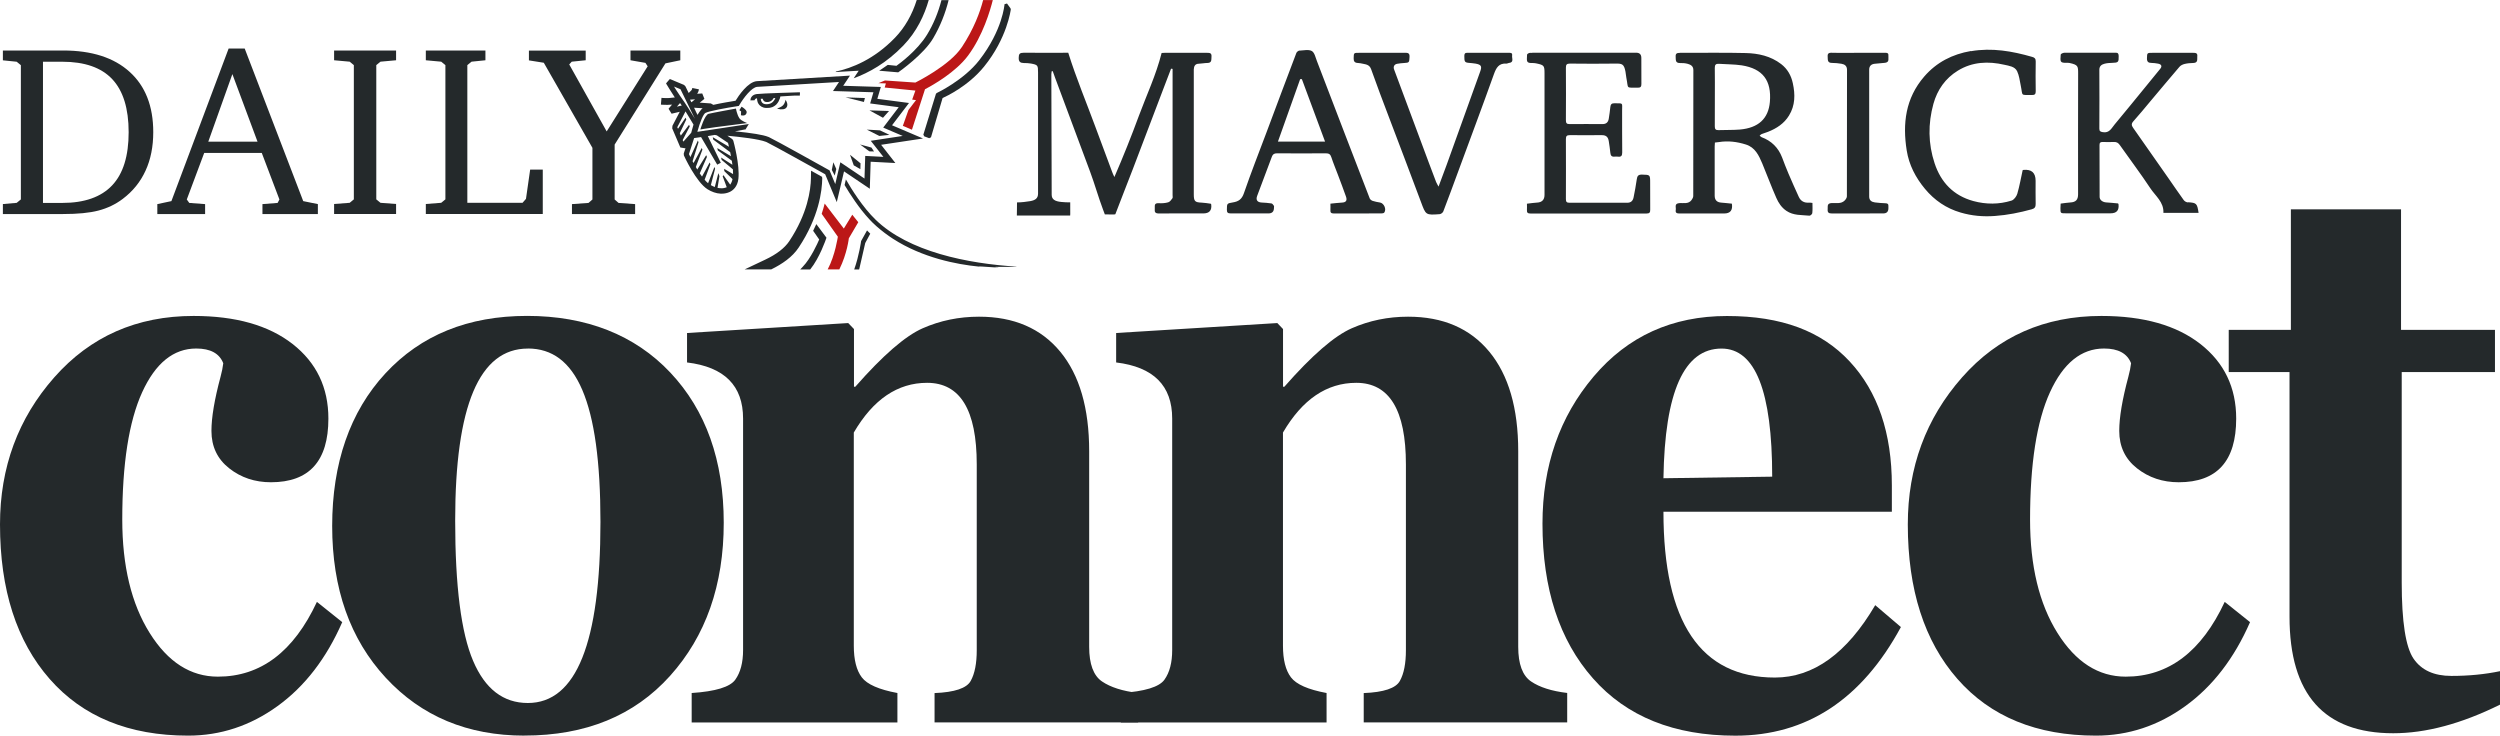
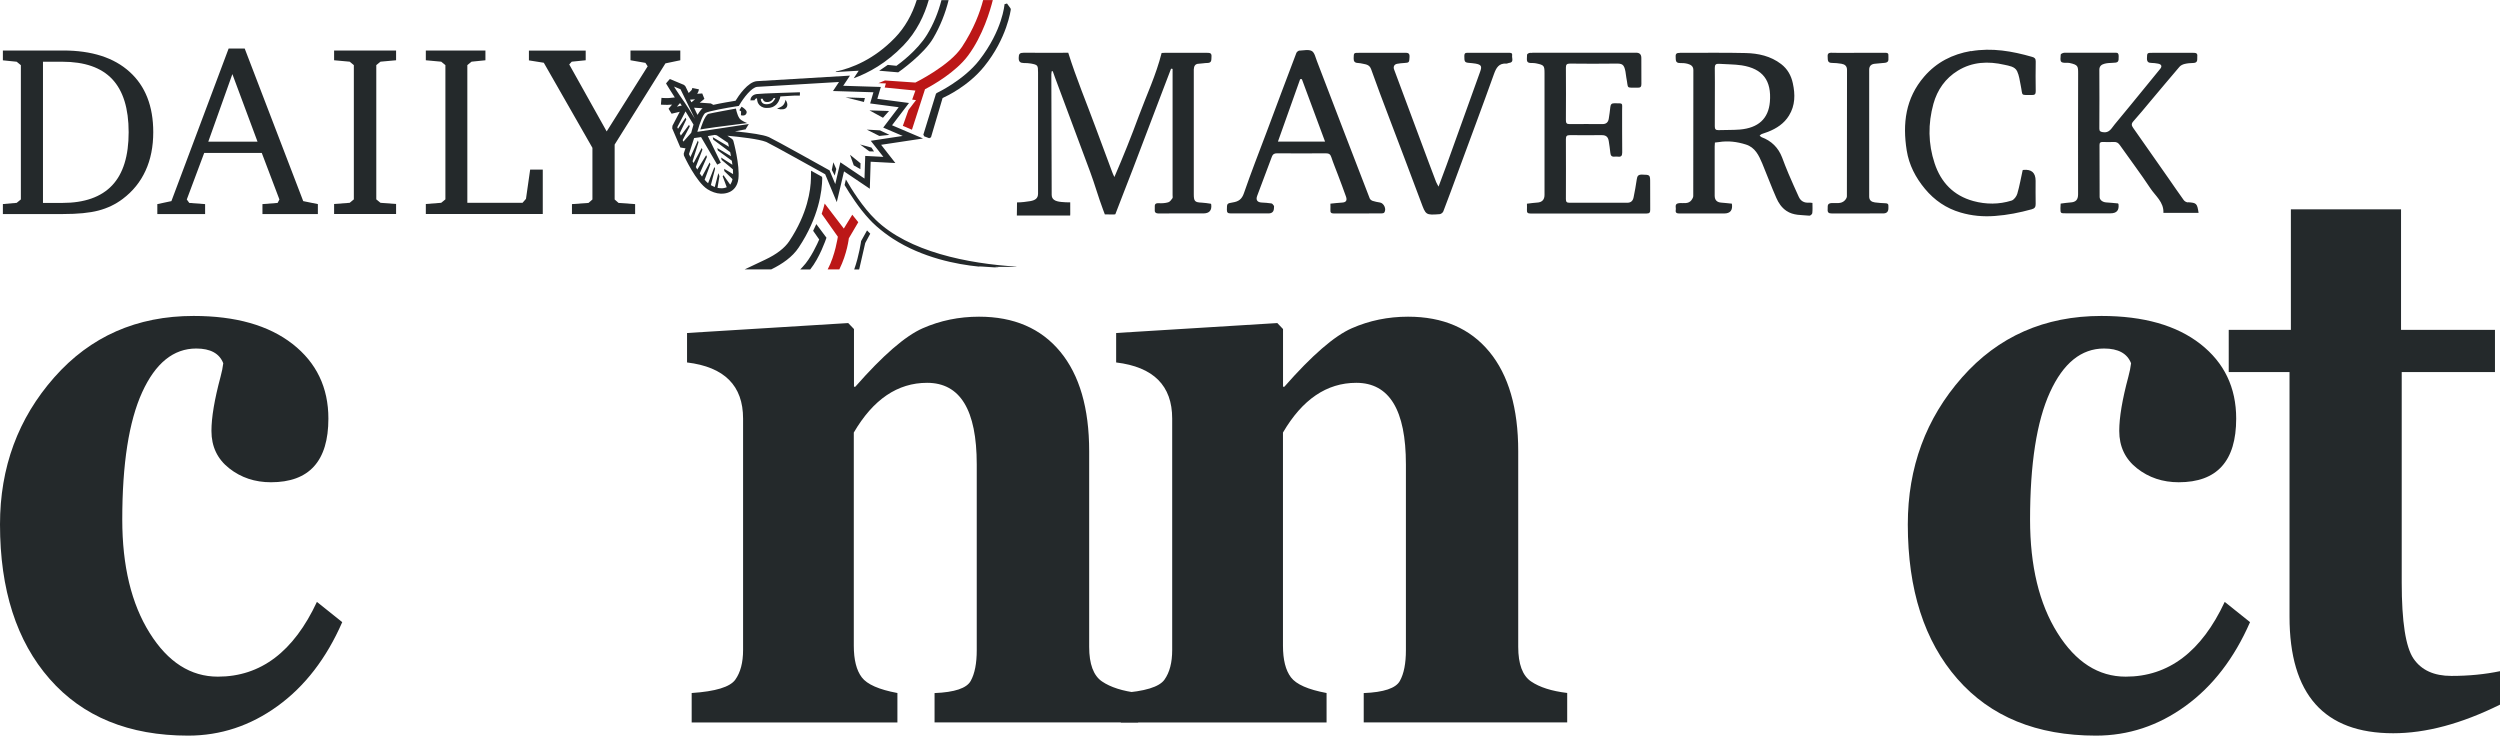
<svg xmlns="http://www.w3.org/2000/svg" width="100%" height="100%" viewBox="0 0 384 113" fill="none" preserveAspectRatio="none">
  <path d="M52.56 95.578C50.137 101.117 46.836 105.407 42.649 108.441C38.463 111.475 33.876 112.992 28.899 112.992C19.805 112.992 12.708 110.088 7.627 104.289C2.536 98.482 0 90.568 0 80.549C0 71.785 2.78 64.262 8.33 57.969C13.881 51.677 21.021 48.53 29.733 48.53C36.204 48.53 41.268 49.969 44.943 52.838C48.608 55.707 50.441 59.529 50.441 64.297C50.441 70.815 47.505 74.074 41.616 74.074C39.157 74.074 37.021 73.363 35.205 71.933C33.39 70.503 32.478 68.596 32.478 66.186C32.478 64.106 32.947 61.341 33.876 57.874C34.085 57.103 34.224 56.409 34.293 55.794C33.703 54.286 32.321 53.532 30.141 53.532C26.649 53.532 23.878 55.776 21.837 60.249C19.796 64.73 18.78 71.248 18.78 79.803C18.78 86.928 20.178 92.735 22.984 97.216C25.781 101.698 29.281 103.934 33.468 103.934C40.044 103.934 45.108 100.103 48.678 92.449L52.569 95.561L52.56 95.578Z" fill="#24292B" data-color-group="0" />
-   <path d="M80.547 112.991C71.826 112.991 64.73 110.027 59.249 104.098C53.768 98.17 51.023 90.403 51.023 80.791C51.023 71.179 53.742 63.239 59.197 57.354C64.643 51.468 71.905 48.522 80.964 48.522C90.024 48.522 97.503 51.425 102.967 57.233C108.43 63.04 111.166 70.728 111.166 80.297C111.166 89.866 108.413 97.71 102.914 103.821C97.416 109.932 89.955 112.983 80.547 112.983V112.991ZM81.069 53.54C73.624 53.54 69.915 62.338 69.915 79.942C69.915 90.005 70.828 97.19 72.669 101.507C74.502 105.823 77.308 107.981 81.077 107.981C88.513 107.981 92.23 98.716 92.23 80.176C92.23 61.636 88.513 53.531 81.077 53.531L81.069 53.54Z" fill="#24292B" data-color-group="0" />
  <path d="M143.548 110.98V106.456C146.632 106.335 148.482 105.711 149.099 104.592C149.724 103.474 150.028 101.897 150.028 99.86V71.326C150.028 62.979 147.492 58.801 142.402 58.801C137.868 58.801 134.115 61.35 131.144 66.438V99.184C131.144 101.342 131.553 102.963 132.369 104.038C133.186 105.121 135.01 105.919 137.842 106.447V110.972H106.241V106.447C109.907 106.205 112.139 105.52 112.938 104.402C113.737 103.284 114.137 101.767 114.137 99.851V64.288C114.137 59.235 111.27 56.366 105.529 55.672V51.148L130.285 49.622L131.171 50.541V59.399H131.379C135.601 54.589 139.049 51.599 141.733 50.42C144.417 49.241 147.292 48.643 150.376 48.643C155.735 48.643 159.896 50.437 162.858 54.025C165.811 57.605 167.297 62.702 167.297 69.298V99.357C167.297 102.001 167.957 103.778 169.268 104.67C170.58 105.563 172.43 106.153 174.819 106.439V110.963H143.574L143.548 110.98Z" fill="#24292B" data-color-group="0" />
  <path d="M209.468 110.98V106.456C212.552 106.335 214.402 105.711 215.019 104.592C215.644 103.474 215.948 101.897 215.948 99.86V71.326C215.948 62.979 213.403 58.801 208.322 58.801C203.787 58.801 200.035 61.35 197.064 66.438V99.184C197.064 101.342 197.473 102.963 198.289 104.038C199.106 105.121 200.93 105.919 203.761 106.447V110.972H172.161V106.447C175.826 106.205 178.059 105.52 178.858 104.402C179.657 103.284 180.048 101.767 180.048 99.851V64.288C180.048 59.235 177.182 56.366 171.44 55.672V51.148L196.196 49.622L197.073 50.541V59.399H197.281C201.503 54.589 204.951 51.599 207.635 50.42C210.319 49.241 213.195 48.643 216.278 48.643C221.638 48.643 225.798 50.437 228.76 54.025C231.714 57.605 233.199 62.702 233.199 69.298V99.357C233.199 102.001 233.859 103.778 235.171 104.67C236.482 105.563 238.333 106.153 240.721 106.439V110.963H209.477L209.468 110.98Z" fill="#24292B" data-color-group="0" />
-   <path d="M291.979 96.315C285.959 107.435 277.49 113 266.554 113C257.147 113 249.85 110.07 244.682 104.202C239.505 98.334 236.925 90.412 236.925 80.436C236.925 71.551 239.549 64.019 244.786 57.831C250.024 51.642 256.851 48.539 265.26 48.539C273.668 48.539 279.774 50.862 284.1 55.508C288.426 60.154 290.589 66.507 290.589 74.568V78.598H255.505C255.505 95.587 261.212 104.072 272.626 104.072C278.541 104.072 283.683 100.363 288.035 92.952L291.979 96.315ZM272.209 73.216C272.209 60.101 269.612 53.54 264.426 53.54C258.684 53.54 255.705 60.179 255.505 73.458L272.217 73.216H272.209Z" fill="#24292B" data-color-group="0" />
  <path d="M345.599 95.578C343.175 101.117 339.875 105.407 335.688 108.441C331.501 111.475 326.915 112.992 321.938 112.992C312.843 112.992 305.747 110.088 300.665 104.289C295.575 98.482 293.039 90.568 293.039 80.549C293.039 71.785 295.818 64.262 301.369 57.969C306.919 51.677 314.059 48.53 322.772 48.53C329.243 48.53 334.307 49.969 337.981 52.838C341.647 55.707 343.479 59.529 343.479 64.297C343.479 70.815 340.544 74.074 334.654 74.074C332.196 74.074 330.059 73.363 328.244 71.933C326.428 70.503 325.516 68.596 325.516 66.186C325.516 64.106 325.985 61.341 326.915 57.874C327.123 57.103 327.262 56.409 327.332 55.794C326.741 54.286 325.36 53.532 323.18 53.532C319.688 53.532 316.917 55.776 314.876 60.249C312.834 64.73 311.818 71.248 311.818 79.803C311.818 86.928 313.217 92.735 316.022 97.216C318.819 101.698 322.32 103.934 326.507 103.934C333.082 103.934 338.146 100.103 341.716 92.449L345.608 95.561L345.599 95.578Z" fill="#24292B" data-color-group="0" />
  <path d="M384 108.233C378.085 111.163 372.621 112.627 367.601 112.627C356.977 112.627 351.67 106.664 351.67 94.72V57.146H342.333V50.671H351.879V32.157H368.799V50.671H383.227V57.146H368.904V89.467C368.904 95.5 369.512 99.4 370.719 101.169C371.926 102.937 373.864 103.821 376.53 103.821C379.197 103.821 381.681 103.578 384 103.093V108.224V108.233Z" fill="#24292B" data-color-group="0" />
  <path d="M9.702 7.757C14.098 7.757 17.503 8.85 19.917 11.043C22.332 13.227 23.54 16.312 23.54 20.299C23.54 22.518 23.149 24.495 22.358 26.211C21.568 27.936 20.404 29.383 18.849 30.553C17.746 31.386 16.512 31.975 15.131 32.339C13.75 32.703 11.935 32.876 9.694 32.876H0.443V31.342L2.562 31.16L3.205 30.631V10.011L2.562 9.482L0.443 9.266V7.766H9.685L9.702 7.757ZM46.567 30.891L48.825 31.351V32.885H40.313V31.351L42.641 31.169L42.919 30.64L40.208 23.489H31.366L28.691 30.64L29.073 31.169L31.505 31.351V32.885H24.165V31.351L26.328 30.891L35.118 7.454H37.585L46.575 30.891H46.567ZM60.838 9.257L58.441 9.474L57.798 10.002V30.623L58.441 31.151L60.838 31.333V32.868H51.318V31.333L53.715 31.151L54.35 30.623V10.002L53.715 9.474L51.318 9.257V7.757H60.838V9.257ZM74.571 9.257L72.426 9.474L71.783 10.002V31.151H80.261L80.79 30.545L81.433 26.046H83.37V32.868H65.407V31.333L67.77 31.151L68.413 30.623V10.002L67.77 9.474L65.407 9.257V7.757H74.562V9.257H74.571ZM89.963 9.257L87.818 9.474L87.435 9.898L93.186 20.187L99.483 10.184L99.136 9.656L96.843 9.257V7.757H104.495V9.257L102.211 9.734L94.41 22.206V30.64L95.01 31.169L97.555 31.351V32.885H87.852V31.351L90.397 31.169L90.997 30.64V22.709L83.527 9.638L81.242 9.274V7.775H89.963V9.274V9.257ZM6.601 9.482V31.169H9.563C12.977 31.169 15.531 30.267 17.225 28.473C18.919 26.679 19.761 23.957 19.761 20.308C19.761 16.668 18.919 13.946 17.242 12.161C15.566 10.375 13.003 9.482 9.563 9.482H6.601ZM31.991 21.764H39.557L35.692 11.38L31.991 21.764Z" fill="#24292B" data-color-group="0" />
  <path d="M128.452 25.96L128.217 26.965L127.766 26.098L128 24.928L128.452 25.96ZM132.178 25.076L132.152 25.986L131.136 25.396L130.563 23.775L132.178 25.084V25.076ZM133.855 22.666L134.246 23.264L133.533 23.247L132.1 22.189L133.855 22.666ZM135.175 20.031L136.617 20.716L135.062 20.88L133.142 19.91L135.175 20.022V20.031ZM136.556 17.049L135.627 18.09L133.551 16.954L136.556 17.049ZM132.847 15.056L132.699 15.662L129.876 14.96L132.838 15.056H132.847Z" fill="#24292B" data-color-group="0" />
  <path d="M126.94 36.525L126.905 36.629C126.862 36.76 125.889 39.611 124.447 41.388H122.918L123.031 41.267C123.083 41.215 123.136 41.154 123.188 41.102L123.292 40.989C124.551 39.689 125.602 37.314 125.828 36.785L124.899 35.451L125.385 34.419L126.949 36.517L126.94 36.525ZM133.672 35.893L132.899 37.331L131.969 41.388H131.205C131.978 39.212 132.265 37.028 132.265 37.028L133.177 35.39L133.672 35.893ZM126.271 27.182L126.297 27.407C126.271 29.288 125.785 33.353 122.675 38.025C121.711 39.481 120.148 40.556 118.462 41.379H114.38L117.524 39.889C119.279 39.065 120.521 38.103 121.225 37.054C124.056 32.798 124.525 29.167 124.56 27.372L124.578 26.22C125.186 26.558 125.768 26.887 126.289 27.173L126.271 27.182ZM129.937 27.572C130.788 29.063 132.517 31.836 134.488 33.743C139.553 38.666 148.621 40.495 156.187 40.955C156.1 41.033 152.886 40.946 152.799 41.015H152.773C152.999 41.041 153.216 41.059 153.416 41.076C153.32 41.163 150.419 40.859 150.323 40.946C147.005 40.617 141.715 39.62 137.146 36.664C136.999 36.569 136.851 36.465 136.695 36.361C136.625 36.317 136.556 36.265 136.495 36.222C136.313 36.092 136.13 35.962 135.956 35.832C135.922 35.806 135.887 35.78 135.852 35.754C135.661 35.607 135.47 35.451 135.279 35.303C135.262 35.295 135.244 35.277 135.227 35.26C134.819 34.931 134.419 34.575 134.037 34.203C133.872 34.038 133.707 33.864 133.542 33.691C131.943 31.984 130.554 29.808 129.728 28.421L129.928 27.563L129.937 27.572ZM155.222 1.291L155.257 1.439C155.257 1.491 154.701 5.868 151.149 10.236C148.717 13.227 145.381 14.787 144.782 15.056L143.001 21.088L142.723 21.227L141.959 20.941L141.828 20.681L143.757 14.423L143.87 14.293C143.93 14.267 148.013 12.334 150.41 9.257C154.006 4.629 154.293 0.693 154.293 0.65L154.675 0.537L155.214 1.283L155.222 1.291ZM142.654 0C141.993 2.323 140.821 4.854 138.753 6.995C136.156 9.69 133.42 11.19 131.127 12.022L131.9 10.861L129.642 10.991C129.642 10.991 129.138 11.017 128.356 11.069L128.408 10.991H128.391C130.823 10.47 134.254 9.136 137.485 5.781C138.979 4.23 140.091 2.288 140.812 0H142.654ZM145.711 0C145.207 2.054 144.417 4.03 143.34 5.868C141.907 8.33 138.189 10.956 138.024 11.069L137.963 11.112L135.036 10.861L135.54 10.531C135.791 10.367 136.043 10.193 136.295 10.011L136.356 9.968L137.694 10.107C138.145 9.786 140.873 7.801 142.402 5.313C143.374 3.718 144.113 1.933 144.608 0.017H145.711V0Z" fill="#24292B" data-color-group="0" />
  <path d="M129.607 35.113L130.91 32.98L131.831 34.133L130.38 36.604C130.38 36.604 130.137 38.926 128.921 41.379H127.132C128.296 39.195 128.687 36.37 128.695 36.361L126.211 32.842C126.393 32.287 126.55 31.767 126.671 31.264L129.616 35.113H129.607ZM152.495 0.009C152.105 1.578 150.975 5.461 148.708 8.52C146.789 11.103 143.297 13.071 142.081 13.704L140.074 19.927L138.676 19.329L139.536 16.902L140.7 15.377L140.109 15.299L140.604 13.912L135.887 13.444L136.07 12.811L134.923 12.776C135.253 12.646 135.592 12.516 135.931 12.36L140.604 12.681C140.604 12.681 145.85 10.089 147.709 7.272H147.718C149.586 4.447 150.532 1.864 151.01 0.009H152.495Z" fill="#BC1717" data-color-group="1" />
  <path d="M120.643 15.307C120.643 15.307 120.938 15.697 120.938 16.105C120.938 16.174 120.921 16.252 120.904 16.312C120.878 16.399 120.825 16.486 120.756 16.564C120.721 16.599 120.678 16.633 120.643 16.659C120.608 16.677 120.573 16.694 120.539 16.711C120.53 16.711 120.513 16.72 120.495 16.729C120.469 16.737 120.434 16.746 120.408 16.755C120.374 16.763 120.33 16.772 120.296 16.781C120.2 16.789 120.104 16.798 120.009 16.789C119.983 16.789 119.965 16.789 119.939 16.789C119.913 16.789 119.879 16.789 119.853 16.789C119.575 16.755 119.357 16.668 119.357 16.668C119.375 16.668 120.009 16.469 120.287 16.157C120.374 16.061 120.435 15.966 120.487 15.862C120.634 15.576 120.652 15.316 120.652 15.316L120.643 15.307ZM122.858 14.501V14.683H122.728C122.684 14.683 122.641 14.683 122.597 14.683H122.571C122.528 14.683 122.476 14.683 122.432 14.683C122.38 14.683 122.328 14.683 122.276 14.683H122.259C122.206 14.683 122.154 14.683 122.102 14.683H122.085C121.972 14.683 121.85 14.683 121.729 14.7C121.164 14.726 120.521 14.77 119.87 14.813C119.835 15.012 119.748 15.272 119.609 15.524C119.609 15.524 119.583 15.567 119.575 15.593C119.575 15.593 119.575 15.602 119.575 15.611C119.566 15.628 119.557 15.645 119.54 15.662C119.54 15.662 119.531 15.671 119.522 15.68C119.522 15.697 119.505 15.706 119.496 15.723C119.496 15.723 119.479 15.741 119.479 15.749C119.479 15.767 119.462 15.775 119.453 15.793C119.453 15.793 119.436 15.81 119.436 15.819C119.418 15.827 119.41 15.845 119.401 15.853C119.401 15.862 119.383 15.87 119.375 15.888C119.366 15.896 119.357 15.905 119.349 15.922C119.349 15.931 119.331 15.948 119.323 15.957L119.262 16.026C119.262 16.026 119.244 16.044 119.236 16.052L119.175 16.113C119.175 16.113 119.149 16.139 119.132 16.148C119.132 16.148 119.114 16.157 119.106 16.165C119.088 16.174 119.071 16.191 119.062 16.2C119.053 16.2 119.045 16.209 119.036 16.217C119.027 16.217 119.01 16.235 118.993 16.252C118.984 16.252 118.975 16.261 118.967 16.269C118.949 16.278 118.932 16.287 118.914 16.304C118.906 16.304 118.897 16.312 118.888 16.321C118.871 16.321 118.854 16.338 118.836 16.347C118.828 16.347 118.81 16.356 118.81 16.364C118.793 16.373 118.767 16.382 118.758 16.39C118.749 16.39 118.741 16.399 118.723 16.408C118.706 16.408 118.689 16.425 118.671 16.434C118.654 16.434 118.645 16.443 118.636 16.451C118.619 16.451 118.602 16.46 118.576 16.469C118.558 16.469 118.55 16.469 118.541 16.477C118.524 16.477 118.497 16.486 118.48 16.495C118.471 16.495 118.454 16.503 118.445 16.503C118.419 16.503 118.402 16.512 118.385 16.521C118.376 16.521 118.358 16.529 118.35 16.529C118.332 16.529 118.306 16.538 118.28 16.547C118.272 16.547 118.254 16.547 118.246 16.547C118.22 16.547 118.185 16.555 118.15 16.564H118.133C117.985 16.581 117.846 16.581 117.716 16.581C117.559 16.581 117.412 16.555 117.281 16.521C117.064 16.46 116.873 16.347 116.717 16.2L116.639 16.122C116.639 16.122 116.613 16.096 116.604 16.078C116.604 16.078 116.595 16.061 116.587 16.061C116.569 16.044 116.552 16.026 116.543 16C116.526 15.975 116.508 15.957 116.5 15.931L116.482 15.914C116.474 15.905 116.465 15.888 116.456 15.87C116.456 15.87 116.448 15.853 116.448 15.845C116.439 15.827 116.43 15.81 116.421 15.793C116.421 15.793 116.413 15.793 116.413 15.784C116.404 15.767 116.395 15.741 116.387 15.714C116.387 15.714 116.378 15.706 116.378 15.697C116.378 15.68 116.369 15.662 116.361 15.645C116.361 15.645 116.361 15.636 116.361 15.628C116.361 15.611 116.343 15.585 116.343 15.567C116.343 15.567 116.335 15.515 116.326 15.489C116.326 15.463 116.317 15.446 116.309 15.42C116.282 15.298 116.274 15.186 116.274 15.09H116.256C115.918 15.168 115.909 15.394 115.909 15.402L115.266 15.42C115.249 15.134 115.44 14.57 116.204 14.449C116.899 14.345 122.623 14.18 122.858 14.172L122.875 14.44L122.858 14.501ZM118.819 15.108C118.784 15.16 118.723 15.238 118.663 15.307C118.663 15.307 118.636 15.342 118.619 15.359H118.61C118.593 15.376 118.576 15.394 118.558 15.411C118.558 15.411 118.558 15.411 118.55 15.411C118.541 15.428 118.524 15.437 118.506 15.454C118.506 15.454 118.497 15.463 118.489 15.463C118.471 15.48 118.454 15.498 118.437 15.506C118.437 15.506 118.428 15.506 118.419 15.506C118.402 15.515 118.385 15.524 118.376 15.541L118.358 15.55C118.341 15.559 118.324 15.576 118.298 15.585C118.298 15.585 118.289 15.585 118.28 15.585C118.263 15.593 118.246 15.602 118.228 15.611C118.22 15.611 118.211 15.611 118.202 15.611C118.176 15.611 118.159 15.628 118.133 15.636H118.115C118.115 15.636 118.081 15.654 118.054 15.654C118.046 15.654 118.037 15.654 118.028 15.654C118.002 15.654 117.985 15.662 117.959 15.671H117.95C117.95 15.671 117.907 15.671 117.881 15.671H117.785C117.785 15.671 117.716 15.671 117.681 15.662C117.672 15.662 117.664 15.662 117.655 15.662C117.629 15.662 117.603 15.654 117.585 15.645H117.568C117.542 15.645 117.516 15.628 117.49 15.611C117.49 15.611 117.481 15.611 117.473 15.611C117.455 15.611 117.438 15.593 117.42 15.576H117.412C117.368 15.55 117.334 15.515 117.307 15.472C117.307 15.472 117.29 15.472 117.29 15.463L117.247 15.402C117.247 15.402 117.229 15.368 117.221 15.35C117.221 15.35 117.212 15.342 117.212 15.333C117.212 15.324 117.195 15.307 117.195 15.298C117.195 15.298 117.186 15.29 117.186 15.281C117.186 15.272 117.177 15.264 117.177 15.246C117.177 15.229 117.16 15.22 117.16 15.203C117.16 15.203 117.151 15.168 117.151 15.16H117.142L116.856 15.177C116.873 15.368 116.925 15.636 117.108 15.81C117.203 15.905 117.334 15.966 117.499 15.992C117.638 16.018 117.803 16.018 117.985 15.992C118.636 15.905 118.949 15.428 119.097 15.064H118.775L118.819 15.108Z" fill="#24292B" data-color-group="0" />
-   <path d="M302.741 7.862C305.964 7.307 309.065 7.853 312.139 8.737C312.53 8.841 312.695 9.014 312.687 9.448C312.661 10.964 312.661 12.481 312.687 13.998C312.695 14.458 312.548 14.605 312.087 14.596C310.281 14.553 310.741 14.839 310.376 13.088C310.228 12.36 310.142 11.597 309.829 10.938C309.473 10.202 308.587 10.115 307.883 9.95C305.399 9.378 302.958 9.482 300.726 10.852C298.806 12.031 297.573 13.79 296.973 15.948C296.131 19.008 296.157 22.068 297.156 25.084C298.129 28.022 300.066 30.051 303.114 30.883C305.069 31.412 307.041 31.412 308.969 30.813C309.342 30.701 309.733 30.172 309.855 29.765C310.202 28.586 310.411 27.355 310.68 26.142C310.75 26.116 310.784 26.098 310.793 26.098C312.044 25.977 312.669 26.532 312.669 27.762C312.669 28.993 312.652 30.137 312.678 31.325C312.687 31.802 312.522 32.027 312.07 32.148C310.22 32.66 308.361 33.032 306.441 33.171C304.626 33.31 302.863 33.154 301.134 32.642C298.945 32.001 297.138 30.77 295.67 29.002C294.237 27.277 293.23 25.344 292.873 23.125C292.213 18.991 292.682 15.09 295.557 11.762C297.468 9.552 299.883 8.33 302.732 7.836L302.741 7.862ZM258.042 8.113C261.403 8.13 264.773 8.061 268.135 8.148C270.072 8.191 271.974 8.607 273.581 9.838C274.563 10.592 275.127 11.606 275.379 12.793C275.753 14.51 275.753 16.191 274.789 17.751C274.033 18.982 272.886 19.727 271.566 20.248C271.245 20.378 270.906 20.464 270.585 20.594C270.472 20.638 270.385 20.75 270.281 20.828C270.376 20.906 270.463 21.028 270.576 21.071C272.096 21.634 273.147 22.674 273.729 24.183C274.05 25.015 274.354 25.855 274.711 26.67C275.214 27.866 275.753 29.045 276.291 30.233C276.595 30.9 277.134 31.186 277.872 31.125C278.011 31.117 278.15 31.143 278.393 31.169C278.393 31.706 278.428 32.226 278.367 32.746C278.35 32.894 278.063 33.145 277.933 33.128C276.734 33.006 275.492 33.128 274.398 32.391C273.642 31.88 273.182 31.169 272.843 30.397C272.07 28.655 271.418 26.861 270.68 25.101C270.159 23.871 269.586 22.64 268.17 22.198C266.823 21.773 265.434 21.591 264.018 21.825C263.835 21.851 263.653 21.868 263.41 21.894C263.401 22.102 263.375 22.293 263.375 22.492V30.051C263.375 30.735 263.722 31.082 264.409 31.125C264.93 31.16 265.46 31.23 266.016 31.282C266.172 32.287 265.781 32.79 264.834 32.79C262.576 32.79 260.317 32.79 258.068 32.79C257.668 32.79 257.295 32.79 257.399 32.226C257.468 31.819 257.112 31.247 257.998 31.195C258.598 31.16 259.345 31.368 259.814 30.735C259.944 30.562 260.083 30.319 260.083 30.111C260.1 23.663 260.092 17.205 260.1 10.757C260.1 10.158 259.701 9.942 259.258 9.812C258.876 9.699 258.45 9.673 258.05 9.682C257.303 9.69 257.416 9.196 257.382 8.72C257.347 8.2 257.581 8.122 258.033 8.122L258.042 8.113ZM157.169 8.096C159.305 8.13 161.433 8.104 163.57 8.104H164.083C165.316 12.039 166.88 15.758 168.27 19.537C169.103 21.808 169.955 24.07 170.797 26.332C170.901 26.618 171.006 26.861 171.171 27.19C172.517 24.087 173.777 20.932 174.941 17.769C176.113 14.605 177.572 11.528 178.424 8.139C178.493 8.139 178.693 8.113 178.893 8.113C181.064 8.113 183.245 8.113 185.416 8.113C185.842 8.113 186.128 8.156 186.085 8.694C186.042 9.162 186.181 9.673 185.434 9.673C185.008 9.673 184.582 9.777 184.157 9.786C183.566 9.794 183.392 10.158 183.366 10.661V29.843C183.366 30.917 183.531 31.082 184.582 31.125C185.051 31.143 185.512 31.23 185.963 31.29V31.273C185.998 31.325 186.033 31.351 186.042 31.386C186.163 32.313 185.755 32.781 184.834 32.781C182.558 32.781 180.283 32.764 177.998 32.79C177.46 32.79 177.321 32.59 177.373 32.105C177.416 31.698 177.19 31.16 177.981 31.212C178.467 31.238 178.98 31.212 179.44 31.073C179.692 31.004 179.909 30.701 180.083 30.458C180.161 30.345 180.109 30.146 180.109 29.981V10.583C180.031 10.575 179.953 10.557 179.874 10.549C179.449 11.675 179.014 12.811 178.58 13.938C177.06 17.942 175.531 21.946 174.011 25.951C173.247 27.962 172.074 30.891 171.318 32.902C171.249 32.98 170.372 32.928 169.703 32.928C169.703 32.928 169.512 32.408 169.425 32.192C168.704 30.276 168.157 28.3 167.444 26.384C165.655 21.591 163.866 16.798 162.085 12.005C161.955 11.649 161.824 11.294 161.703 10.938C161.651 10.938 161.599 10.938 161.546 10.938C161.529 11.103 161.486 11.259 161.486 11.415C161.486 17.587 161.538 23.741 161.538 29.903C161.538 30.614 162.015 30.926 163.023 31.021C163.423 31.056 163.961 31.099 164.387 31.082C164.369 31.576 164.413 33.093 164.378 33.102H156.187C156.187 33.102 156.196 32.79 156.204 31.975C156.204 31.758 156.204 31.342 156.213 31.091C156.847 31.091 157.681 30.995 158.263 30.891C158.975 30.761 159.444 30.493 159.444 29.747V11.12C159.444 10.028 159.401 9.959 158.359 9.76C158.002 9.69 157.629 9.69 157.264 9.682C156.734 9.673 156.456 9.5 156.474 8.884C156.482 8.33 156.587 8.096 157.212 8.113L157.169 8.096ZM215.766 8.104C216.244 8.104 216.539 8.139 216.504 8.746C216.461 9.586 216.452 9.63 215.731 9.673C215.349 9.69 214.958 9.734 214.584 9.803C214.15 9.89 213.976 10.254 214.133 10.67C215.913 15.446 217.685 20.222 219.466 24.989C219.831 25.977 220.204 26.974 220.587 27.953C220.665 28.152 220.786 28.334 220.96 28.664C221.412 27.459 221.811 26.41 222.194 25.353C223.913 20.577 225.625 15.801 227.345 11.025C227.657 10.176 227.536 9.933 226.632 9.768C226.294 9.708 225.946 9.69 225.607 9.656C224.965 9.595 224.921 9.465 224.921 8.59C224.921 8.018 225.277 8.113 225.616 8.113H231.644C231.948 8.113 232.339 8.044 232.261 8.538C232.2 8.954 232.6 9.595 231.748 9.673C231.627 9.682 231.514 9.777 231.401 9.768C230.22 9.682 229.82 10.41 229.464 11.398C227.675 16.408 225.798 21.392 223.966 26.376C223.21 28.413 222.472 30.458 221.69 32.478C221.62 32.66 221.342 32.876 221.143 32.894C218.971 33.058 219.006 33.032 218.25 30.995C216.626 26.618 214.949 22.259 213.299 17.89C212.387 15.48 211.466 13.071 210.606 10.635C210.372 9.976 209.894 9.898 209.355 9.794C209.095 9.742 208.834 9.682 208.574 9.673C208.079 9.656 207.905 9.422 207.922 8.936C207.948 8.113 207.922 8.113 208.765 8.113C211.101 8.113 213.447 8.113 215.783 8.113L215.766 8.104ZM199.627 7.775C200.252 7.74 201.017 7.567 201.494 7.836C201.92 8.078 202.068 8.841 202.285 9.396C203.744 13.183 205.186 16.98 206.645 20.768C207.887 24.009 209.13 27.242 210.389 30.475C210.45 30.64 210.667 30.796 210.841 30.857C211.206 30.978 211.588 31.039 211.97 31.108H211.979C212.587 31.221 212.986 32.131 212.63 32.642C212.561 32.746 212.343 32.781 212.196 32.781C209.755 32.781 207.314 32.781 204.873 32.79C204.465 32.79 204.317 32.642 204.352 32.252C204.369 31.949 204.352 31.645 204.352 31.282C205.012 31.221 205.577 31.143 206.141 31.117C206.75 31.082 206.958 30.805 206.741 30.189C206.35 29.08 205.933 27.979 205.516 26.878C205.177 25.968 204.795 25.067 204.491 24.139C204.343 23.68 204.109 23.55 203.649 23.55C201.147 23.567 198.645 23.567 196.144 23.55C195.718 23.55 195.501 23.689 195.362 24.061C194.606 26.072 193.85 28.092 193.095 30.103C192.869 30.718 193.13 31.073 193.781 31.108C194.293 31.134 194.797 31.169 195.301 31.247C195.44 31.273 195.57 31.463 195.666 31.602C195.718 31.672 195.683 31.802 195.683 31.905C195.683 32.495 195.405 32.781 194.832 32.781C192.904 32.781 190.975 32.772 189.047 32.781C188.587 32.781 188.439 32.651 188.448 32.192C188.465 31.282 188.43 31.238 189.368 31.091C190.246 30.952 190.749 30.597 191.062 29.687C192.148 26.54 193.364 23.437 194.537 20.326C196.057 16.261 197.577 12.187 199.123 8.13C199.184 7.966 199.444 7.775 199.618 7.758L199.627 7.775ZM281.39 8.113C282.745 8.13 284.126 8.113 285.455 8.113H289.686C289.911 8.122 290.094 8.191 290.059 8.555C290.016 8.98 290.268 9.552 289.547 9.647C289.025 9.708 288.496 9.734 287.966 9.794C287.418 9.846 287.106 10.141 287.106 10.704V30.189C287.106 30.787 287.479 31.021 287.983 31.091C288.53 31.16 289.078 31.203 289.625 31.221C289.937 31.23 290.085 31.342 290.059 31.663C290.059 31.767 290.059 31.871 290.059 31.975C290.059 32.512 289.798 32.781 289.269 32.781C286.645 32.781 284.013 32.781 281.39 32.79C280.878 32.79 280.687 32.642 280.73 32.131C280.773 31.698 280.574 31.23 281.373 31.186C282.024 31.151 282.789 31.36 283.345 30.796C283.51 30.631 283.683 30.371 283.683 30.155C283.701 23.68 283.692 17.205 283.701 10.73C283.701 10.132 283.353 9.881 282.85 9.794C282.363 9.716 281.877 9.664 281.39 9.664C280.652 9.664 280.765 9.162 280.73 8.694C280.687 8.174 280.939 8.096 281.39 8.096V8.113ZM235.362 8.096H251.31C251.848 8.096 252.109 8.364 252.109 8.902C252.109 10.228 252.1 11.571 252.118 12.897C252.118 13.313 252.005 13.478 251.562 13.47C249.668 13.435 250.163 13.704 249.807 11.944C249.746 11.623 249.729 11.294 249.668 10.982C249.451 9.838 249.147 9.751 248.157 9.768C245.82 9.803 243.475 9.794 241.138 9.768C240.643 9.768 240.522 9.933 240.522 10.401C240.539 13.088 240.539 15.766 240.522 18.453C240.522 18.895 240.626 19.069 241.104 19.06C242.789 19.034 244.474 19.06 246.15 19.06C246.706 19.06 247.019 18.783 247.106 18.237C247.201 17.639 247.288 17.032 247.349 16.434C247.392 16.044 247.54 15.853 247.966 15.862C249.399 15.888 249.147 15.732 249.156 17.015C249.173 19.147 249.138 21.279 249.173 23.411C249.173 23.923 249.017 24.131 248.513 24.061C248.33 24.044 248.139 24.044 247.957 24.061C247.523 24.096 247.392 23.862 247.349 23.481C247.288 22.874 247.201 22.276 247.106 21.678C247.001 21.028 246.689 20.759 246.046 20.759C244.404 20.759 242.763 20.776 241.121 20.759C240.661 20.759 240.522 20.898 240.522 21.357C240.539 24.425 240.53 27.502 240.522 30.579C240.522 31.004 240.643 31.143 241.077 31.143C244.031 31.134 246.984 31.134 249.946 31.143C250.537 31.143 250.815 30.822 250.919 30.319C251.101 29.409 251.275 28.491 251.405 27.563C251.475 27.069 251.605 26.809 252.196 26.818C253.464 26.852 253.464 26.818 253.464 28.092V28.066C253.464 29.435 253.455 30.813 253.473 32.183C253.481 32.616 253.386 32.798 252.899 32.798C246.967 32.79 241.034 32.798 235.11 32.798C234.684 32.798 234.502 32.686 234.537 32.244C234.563 31.94 234.537 31.637 234.537 31.29C235.127 31.221 235.614 31.143 236.1 31.117C236.847 31.082 237.238 30.683 237.238 29.938V11.251C237.238 10.089 237.16 9.994 236.039 9.751C235.866 9.716 235.683 9.682 235.501 9.682C234.398 9.716 234.511 9.465 234.554 8.416C234.554 8.312 234.737 8.182 234.867 8.139C235.014 8.096 235.188 8.122 235.353 8.122L235.362 8.096ZM323.518 8.096C323.996 8.096 324.465 8.113 324.934 8.096C325.316 8.078 325.421 8.243 325.429 8.598C325.447 9.56 325.377 9.63 324.413 9.656C324.005 9.664 323.597 9.69 323.206 9.803C322.771 9.924 322.459 10.176 322.459 10.713C322.476 13.721 322.476 16.737 322.459 19.753C322.459 20.152 322.606 20.23 322.989 20.3C324.005 20.482 324.335 19.675 324.804 19.121C326.437 17.171 328.035 15.186 329.651 13.218C330.372 12.334 331.101 11.459 331.814 10.566C332.135 10.176 331.996 9.872 331.484 9.777C331.145 9.716 330.797 9.664 330.459 9.664C329.981 9.664 329.764 9.482 329.772 8.971C329.799 8.113 329.772 8.113 330.65 8.113C332.726 8.113 334.793 8.113 336.869 8.113C337.269 8.113 337.564 8.148 337.503 8.659C337.46 9.101 337.66 9.647 336.895 9.673C336.452 9.682 335.992 9.716 335.566 9.82C335.271 9.89 334.941 10.046 334.758 10.271C333.256 12.022 331.788 13.79 330.302 15.55C329.434 16.581 328.591 17.63 327.688 18.627C327.349 18.999 327.392 19.277 327.653 19.641C329.468 22.224 331.275 24.807 333.082 27.39C333.864 28.508 334.628 29.643 335.427 30.744C335.557 30.926 335.844 31.082 336.07 31.091V31.065C337.39 31.151 337.477 31.23 337.703 32.694H332.3C332.378 31.03 331.067 30.094 330.285 28.907C328.808 26.67 327.184 24.529 325.638 22.328C325.395 21.972 325.143 21.782 324.691 21.808C324.118 21.834 323.544 21.825 322.971 21.808C322.65 21.808 322.485 21.894 322.485 22.259C322.493 24.919 322.485 27.58 322.502 30.25C322.502 30.718 322.962 31.056 323.518 31.091C324.126 31.125 324.734 31.195 325.334 31.247C325.386 31.334 325.403 31.368 325.403 31.368C325.516 32.304 325.117 32.764 324.187 32.764H317.29C316.491 32.764 316.483 32.764 316.483 31.966C316.483 31.75 316.5 31.524 316.517 31.273C317.038 31.212 317.516 31.125 317.994 31.099C318.828 31.056 319.193 30.701 319.193 29.851C319.193 23.663 319.175 17.474 319.201 11.285C319.201 10.176 319.201 9.959 317.881 9.673C317.742 9.647 317.594 9.647 317.455 9.647C316.361 9.682 316.457 9.439 316.526 8.382C316.526 8.278 316.882 8.104 317.073 8.104C319.227 8.087 321.382 8.096 323.536 8.096H323.518ZM196.283 21.747H203.527C202.32 18.479 201.138 15.324 199.966 12.152H199.705C198.576 15.324 197.438 18.514 196.291 21.747H196.283ZM264.035 9.803C263.549 9.768 263.384 9.95 263.392 10.436C263.418 11.909 263.401 13.339 263.401 14.856C263.401 16.373 263.401 17.89 263.392 19.407C263.392 19.823 263.523 20.005 263.957 19.988C265.043 19.944 266.129 19.988 267.206 19.901H267.214C270.089 19.658 271.627 18.228 271.853 15.662C272.131 12.36 270.767 10.549 267.527 10.037C266.38 9.864 265.199 9.89 264.035 9.803Z" fill="#24292B" data-color-group="0" />
+   <path d="M302.741 7.862C305.964 7.307 309.065 7.853 312.139 8.737C312.53 8.841 312.695 9.014 312.687 9.448C312.661 10.964 312.661 12.481 312.687 13.998C312.695 14.458 312.548 14.605 312.087 14.596C310.281 14.553 310.741 14.839 310.376 13.088C310.228 12.36 310.142 11.597 309.829 10.938C309.473 10.202 308.587 10.115 307.883 9.95C305.399 9.378 302.958 9.482 300.726 10.852C298.806 12.031 297.573 13.79 296.973 15.948C296.131 19.008 296.157 22.068 297.156 25.084C298.129 28.022 300.066 30.051 303.114 30.883C305.069 31.412 307.041 31.412 308.969 30.813C309.342 30.701 309.733 30.172 309.855 29.765C310.202 28.586 310.411 27.355 310.68 26.142C310.75 26.116 310.784 26.098 310.793 26.098C312.044 25.977 312.669 26.532 312.669 27.762C312.669 28.993 312.652 30.137 312.678 31.325C312.687 31.802 312.522 32.027 312.07 32.148C310.22 32.66 308.361 33.032 306.441 33.171C304.626 33.31 302.863 33.154 301.134 32.642C298.945 32.001 297.138 30.77 295.67 29.002C294.237 27.277 293.23 25.344 292.873 23.125C292.213 18.991 292.682 15.09 295.557 11.762C297.468 9.552 299.883 8.33 302.732 7.836ZM258.042 8.113C261.403 8.13 264.773 8.061 268.135 8.148C270.072 8.191 271.974 8.607 273.581 9.838C274.563 10.592 275.127 11.606 275.379 12.793C275.753 14.51 275.753 16.191 274.789 17.751C274.033 18.982 272.886 19.727 271.566 20.248C271.245 20.378 270.906 20.464 270.585 20.594C270.472 20.638 270.385 20.75 270.281 20.828C270.376 20.906 270.463 21.028 270.576 21.071C272.096 21.634 273.147 22.674 273.729 24.183C274.05 25.015 274.354 25.855 274.711 26.67C275.214 27.866 275.753 29.045 276.291 30.233C276.595 30.9 277.134 31.186 277.872 31.125C278.011 31.117 278.15 31.143 278.393 31.169C278.393 31.706 278.428 32.226 278.367 32.746C278.35 32.894 278.063 33.145 277.933 33.128C276.734 33.006 275.492 33.128 274.398 32.391C273.642 31.88 273.182 31.169 272.843 30.397C272.07 28.655 271.418 26.861 270.68 25.101C270.159 23.871 269.586 22.64 268.17 22.198C266.823 21.773 265.434 21.591 264.018 21.825C263.835 21.851 263.653 21.868 263.41 21.894C263.401 22.102 263.375 22.293 263.375 22.492V30.051C263.375 30.735 263.722 31.082 264.409 31.125C264.93 31.16 265.46 31.23 266.016 31.282C266.172 32.287 265.781 32.79 264.834 32.79C262.576 32.79 260.317 32.79 258.068 32.79C257.668 32.79 257.295 32.79 257.399 32.226C257.468 31.819 257.112 31.247 257.998 31.195C258.598 31.16 259.345 31.368 259.814 30.735C259.944 30.562 260.083 30.319 260.083 30.111C260.1 23.663 260.092 17.205 260.1 10.757C260.1 10.158 259.701 9.942 259.258 9.812C258.876 9.699 258.45 9.673 258.05 9.682C257.303 9.69 257.416 9.196 257.382 8.72C257.347 8.2 257.581 8.122 258.033 8.122L258.042 8.113ZM157.169 8.096C159.305 8.13 161.433 8.104 163.57 8.104H164.083C165.316 12.039 166.88 15.758 168.27 19.537C169.103 21.808 169.955 24.07 170.797 26.332C170.901 26.618 171.006 26.861 171.171 27.19C172.517 24.087 173.777 20.932 174.941 17.769C176.113 14.605 177.572 11.528 178.424 8.139C178.493 8.139 178.693 8.113 178.893 8.113C181.064 8.113 183.245 8.113 185.416 8.113C185.842 8.113 186.128 8.156 186.085 8.694C186.042 9.162 186.181 9.673 185.434 9.673C185.008 9.673 184.582 9.777 184.157 9.786C183.566 9.794 183.392 10.158 183.366 10.661V29.843C183.366 30.917 183.531 31.082 184.582 31.125C185.051 31.143 185.512 31.23 185.963 31.29V31.273C185.998 31.325 186.033 31.351 186.042 31.386C186.163 32.313 185.755 32.781 184.834 32.781C182.558 32.781 180.283 32.764 177.998 32.79C177.46 32.79 177.321 32.59 177.373 32.105C177.416 31.698 177.19 31.16 177.981 31.212C178.467 31.238 178.98 31.212 179.44 31.073C179.692 31.004 179.909 30.701 180.083 30.458C180.161 30.345 180.109 30.146 180.109 29.981V10.583C180.031 10.575 179.953 10.557 179.874 10.549C179.449 11.675 179.014 12.811 178.58 13.938C177.06 17.942 175.531 21.946 174.011 25.951C173.247 27.962 172.074 30.891 171.318 32.902C171.249 32.98 170.372 32.928 169.703 32.928C169.703 32.928 169.512 32.408 169.425 32.192C168.704 30.276 168.157 28.3 167.444 26.384C165.655 21.591 163.866 16.798 162.085 12.005C161.955 11.649 161.824 11.294 161.703 10.938C161.651 10.938 161.599 10.938 161.546 10.938C161.529 11.103 161.486 11.259 161.486 11.415C161.486 17.587 161.538 23.741 161.538 29.903C161.538 30.614 162.015 30.926 163.023 31.021C163.423 31.056 163.961 31.099 164.387 31.082C164.369 31.576 164.413 33.093 164.378 33.102H156.187C156.187 33.102 156.196 32.79 156.204 31.975C156.204 31.758 156.204 31.342 156.213 31.091C156.847 31.091 157.681 30.995 158.263 30.891C158.975 30.761 159.444 30.493 159.444 29.747V11.12C159.444 10.028 159.401 9.959 158.359 9.76C158.002 9.69 157.629 9.69 157.264 9.682C156.734 9.673 156.456 9.5 156.474 8.884C156.482 8.33 156.587 8.096 157.212 8.113L157.169 8.096ZM215.766 8.104C216.244 8.104 216.539 8.139 216.504 8.746C216.461 9.586 216.452 9.63 215.731 9.673C215.349 9.69 214.958 9.734 214.584 9.803C214.15 9.89 213.976 10.254 214.133 10.67C215.913 15.446 217.685 20.222 219.466 24.989C219.831 25.977 220.204 26.974 220.587 27.953C220.665 28.152 220.786 28.334 220.96 28.664C221.412 27.459 221.811 26.41 222.194 25.353C223.913 20.577 225.625 15.801 227.345 11.025C227.657 10.176 227.536 9.933 226.632 9.768C226.294 9.708 225.946 9.69 225.607 9.656C224.965 9.595 224.921 9.465 224.921 8.59C224.921 8.018 225.277 8.113 225.616 8.113H231.644C231.948 8.113 232.339 8.044 232.261 8.538C232.2 8.954 232.6 9.595 231.748 9.673C231.627 9.682 231.514 9.777 231.401 9.768C230.22 9.682 229.82 10.41 229.464 11.398C227.675 16.408 225.798 21.392 223.966 26.376C223.21 28.413 222.472 30.458 221.69 32.478C221.62 32.66 221.342 32.876 221.143 32.894C218.971 33.058 219.006 33.032 218.25 30.995C216.626 26.618 214.949 22.259 213.299 17.89C212.387 15.48 211.466 13.071 210.606 10.635C210.372 9.976 209.894 9.898 209.355 9.794C209.095 9.742 208.834 9.682 208.574 9.673C208.079 9.656 207.905 9.422 207.922 8.936C207.948 8.113 207.922 8.113 208.765 8.113C211.101 8.113 213.447 8.113 215.783 8.113L215.766 8.104ZM199.627 7.775C200.252 7.74 201.017 7.567 201.494 7.836C201.92 8.078 202.068 8.841 202.285 9.396C203.744 13.183 205.186 16.98 206.645 20.768C207.887 24.009 209.13 27.242 210.389 30.475C210.45 30.64 210.667 30.796 210.841 30.857C211.206 30.978 211.588 31.039 211.97 31.108H211.979C212.587 31.221 212.986 32.131 212.63 32.642C212.561 32.746 212.343 32.781 212.196 32.781C209.755 32.781 207.314 32.781 204.873 32.79C204.465 32.79 204.317 32.642 204.352 32.252C204.369 31.949 204.352 31.645 204.352 31.282C205.012 31.221 205.577 31.143 206.141 31.117C206.75 31.082 206.958 30.805 206.741 30.189C206.35 29.08 205.933 27.979 205.516 26.878C205.177 25.968 204.795 25.067 204.491 24.139C204.343 23.68 204.109 23.55 203.649 23.55C201.147 23.567 198.645 23.567 196.144 23.55C195.718 23.55 195.501 23.689 195.362 24.061C194.606 26.072 193.85 28.092 193.095 30.103C192.869 30.718 193.13 31.073 193.781 31.108C194.293 31.134 194.797 31.169 195.301 31.247C195.44 31.273 195.57 31.463 195.666 31.602C195.718 31.672 195.683 31.802 195.683 31.905C195.683 32.495 195.405 32.781 194.832 32.781C192.904 32.781 190.975 32.772 189.047 32.781C188.587 32.781 188.439 32.651 188.448 32.192C188.465 31.282 188.43 31.238 189.368 31.091C190.246 30.952 190.749 30.597 191.062 29.687C192.148 26.54 193.364 23.437 194.537 20.326C196.057 16.261 197.577 12.187 199.123 8.13C199.184 7.966 199.444 7.775 199.618 7.758L199.627 7.775ZM281.39 8.113C282.745 8.13 284.126 8.113 285.455 8.113H289.686C289.911 8.122 290.094 8.191 290.059 8.555C290.016 8.98 290.268 9.552 289.547 9.647C289.025 9.708 288.496 9.734 287.966 9.794C287.418 9.846 287.106 10.141 287.106 10.704V30.189C287.106 30.787 287.479 31.021 287.983 31.091C288.53 31.16 289.078 31.203 289.625 31.221C289.937 31.23 290.085 31.342 290.059 31.663C290.059 31.767 290.059 31.871 290.059 31.975C290.059 32.512 289.798 32.781 289.269 32.781C286.645 32.781 284.013 32.781 281.39 32.79C280.878 32.79 280.687 32.642 280.73 32.131C280.773 31.698 280.574 31.23 281.373 31.186C282.024 31.151 282.789 31.36 283.345 30.796C283.51 30.631 283.683 30.371 283.683 30.155C283.701 23.68 283.692 17.205 283.701 10.73C283.701 10.132 283.353 9.881 282.85 9.794C282.363 9.716 281.877 9.664 281.39 9.664C280.652 9.664 280.765 9.162 280.73 8.694C280.687 8.174 280.939 8.096 281.39 8.096V8.113ZM235.362 8.096H251.31C251.848 8.096 252.109 8.364 252.109 8.902C252.109 10.228 252.1 11.571 252.118 12.897C252.118 13.313 252.005 13.478 251.562 13.47C249.668 13.435 250.163 13.704 249.807 11.944C249.746 11.623 249.729 11.294 249.668 10.982C249.451 9.838 249.147 9.751 248.157 9.768C245.82 9.803 243.475 9.794 241.138 9.768C240.643 9.768 240.522 9.933 240.522 10.401C240.539 13.088 240.539 15.766 240.522 18.453C240.522 18.895 240.626 19.069 241.104 19.06C242.789 19.034 244.474 19.06 246.15 19.06C246.706 19.06 247.019 18.783 247.106 18.237C247.201 17.639 247.288 17.032 247.349 16.434C247.392 16.044 247.54 15.853 247.966 15.862C249.399 15.888 249.147 15.732 249.156 17.015C249.173 19.147 249.138 21.279 249.173 23.411C249.173 23.923 249.017 24.131 248.513 24.061C248.33 24.044 248.139 24.044 247.957 24.061C247.523 24.096 247.392 23.862 247.349 23.481C247.288 22.874 247.201 22.276 247.106 21.678C247.001 21.028 246.689 20.759 246.046 20.759C244.404 20.759 242.763 20.776 241.121 20.759C240.661 20.759 240.522 20.898 240.522 21.357C240.539 24.425 240.53 27.502 240.522 30.579C240.522 31.004 240.643 31.143 241.077 31.143C244.031 31.134 246.984 31.134 249.946 31.143C250.537 31.143 250.815 30.822 250.919 30.319C251.101 29.409 251.275 28.491 251.405 27.563C251.475 27.069 251.605 26.809 252.196 26.818C253.464 26.852 253.464 26.818 253.464 28.092V28.066C253.464 29.435 253.455 30.813 253.473 32.183C253.481 32.616 253.386 32.798 252.899 32.798C246.967 32.79 241.034 32.798 235.11 32.798C234.684 32.798 234.502 32.686 234.537 32.244C234.563 31.94 234.537 31.637 234.537 31.29C235.127 31.221 235.614 31.143 236.1 31.117C236.847 31.082 237.238 30.683 237.238 29.938V11.251C237.238 10.089 237.16 9.994 236.039 9.751C235.866 9.716 235.683 9.682 235.501 9.682C234.398 9.716 234.511 9.465 234.554 8.416C234.554 8.312 234.737 8.182 234.867 8.139C235.014 8.096 235.188 8.122 235.353 8.122L235.362 8.096ZM323.518 8.096C323.996 8.096 324.465 8.113 324.934 8.096C325.316 8.078 325.421 8.243 325.429 8.598C325.447 9.56 325.377 9.63 324.413 9.656C324.005 9.664 323.597 9.69 323.206 9.803C322.771 9.924 322.459 10.176 322.459 10.713C322.476 13.721 322.476 16.737 322.459 19.753C322.459 20.152 322.606 20.23 322.989 20.3C324.005 20.482 324.335 19.675 324.804 19.121C326.437 17.171 328.035 15.186 329.651 13.218C330.372 12.334 331.101 11.459 331.814 10.566C332.135 10.176 331.996 9.872 331.484 9.777C331.145 9.716 330.797 9.664 330.459 9.664C329.981 9.664 329.764 9.482 329.772 8.971C329.799 8.113 329.772 8.113 330.65 8.113C332.726 8.113 334.793 8.113 336.869 8.113C337.269 8.113 337.564 8.148 337.503 8.659C337.46 9.101 337.66 9.647 336.895 9.673C336.452 9.682 335.992 9.716 335.566 9.82C335.271 9.89 334.941 10.046 334.758 10.271C333.256 12.022 331.788 13.79 330.302 15.55C329.434 16.581 328.591 17.63 327.688 18.627C327.349 18.999 327.392 19.277 327.653 19.641C329.468 22.224 331.275 24.807 333.082 27.39C333.864 28.508 334.628 29.643 335.427 30.744C335.557 30.926 335.844 31.082 336.07 31.091V31.065C337.39 31.151 337.477 31.23 337.703 32.694H332.3C332.378 31.03 331.067 30.094 330.285 28.907C328.808 26.67 327.184 24.529 325.638 22.328C325.395 21.972 325.143 21.782 324.691 21.808C324.118 21.834 323.544 21.825 322.971 21.808C322.65 21.808 322.485 21.894 322.485 22.259C322.493 24.919 322.485 27.58 322.502 30.25C322.502 30.718 322.962 31.056 323.518 31.091C324.126 31.125 324.734 31.195 325.334 31.247C325.386 31.334 325.403 31.368 325.403 31.368C325.516 32.304 325.117 32.764 324.187 32.764H317.29C316.491 32.764 316.483 32.764 316.483 31.966C316.483 31.75 316.5 31.524 316.517 31.273C317.038 31.212 317.516 31.125 317.994 31.099C318.828 31.056 319.193 30.701 319.193 29.851C319.193 23.663 319.175 17.474 319.201 11.285C319.201 10.176 319.201 9.959 317.881 9.673C317.742 9.647 317.594 9.647 317.455 9.647C316.361 9.682 316.457 9.439 316.526 8.382C316.526 8.278 316.882 8.104 317.073 8.104C319.227 8.087 321.382 8.096 323.536 8.096H323.518ZM196.283 21.747H203.527C202.32 18.479 201.138 15.324 199.966 12.152H199.705C198.576 15.324 197.438 18.514 196.291 21.747H196.283ZM264.035 9.803C263.549 9.768 263.384 9.95 263.392 10.436C263.418 11.909 263.401 13.339 263.401 14.856C263.401 16.373 263.401 17.89 263.392 19.407C263.392 19.823 263.523 20.005 263.957 19.988C265.043 19.944 266.129 19.988 267.206 19.901H267.214C270.089 19.658 271.627 18.228 271.853 15.662C272.131 12.36 270.767 10.549 267.527 10.037C266.38 9.864 265.199 9.89 264.035 9.803Z" fill="#24292B" data-color-group="0" />
  <path d="M129.511 13.175L135.296 13.357L134.758 15.177L139.622 15.819L137.016 19.242L141.776 21.27L135.34 22.241L137.529 25.041L133.733 24.842L133.603 28.993L129.642 26.324L128.53 31.048L126.749 26.766C125.768 26.22 118.584 22.215 117.759 21.834C117.724 21.825 117.689 21.808 117.655 21.791C116.56 21.357 113.746 21.037 111.722 20.846L112.478 21.366L112.634 21.6C112.677 21.756 113.659 25.353 113.416 27.468C113.277 28.673 112.608 29.236 112.078 29.487C111.722 29.652 111.305 29.747 110.871 29.747C110.81 29.747 110.749 29.747 110.688 29.747C110.011 29.713 109.307 29.47 108.664 29.063C106.918 27.953 105.077 23.966 105.06 23.905L105.042 23.836L105.025 23.576L105.303 22.727L105.251 22.779L104.504 22.657L103.253 19.719L103.288 19.32L104.408 17.171L103.157 17.465L102.688 16.703L103.227 16.07C102.775 16.105 102.245 16.131 101.724 16.087L101.516 16.07L101.602 15.03L101.811 15.047C102.445 15.099 103.114 15.047 103.652 14.969C103.027 14.024 102.497 13.132 102.384 12.95L102.306 12.819L102.402 12.69L102.888 12.135L105.068 13.045L105.277 13.253L105.781 14.284C106.093 14.016 106.276 13.79 106.293 13.712L106.336 13.513L107.353 13.721L107.309 13.929C107.275 14.076 107.205 14.241 107.083 14.406L107.865 14.354L108.195 15.186L107.483 15.767L109.186 15.888L109.568 16.105C110.793 15.827 112.321 15.585 112.981 15.472C113.424 14.735 114.875 12.559 116.274 12.464C117.663 12.369 129.581 11.675 129.702 11.667L130.554 11.615L129.529 13.158L129.511 13.175ZM108.717 20.898L110.714 24.998L110.167 25.292C110.167 25.292 108.968 23.221 107.683 21.054L106.614 21.21L105.824 23.671C105.841 23.715 105.876 23.784 105.92 23.862C105.954 23.94 106.006 24.035 106.05 24.14V24.122L107.144 21.695L107.188 21.582L107.292 21.851L106.38 24.772C106.423 24.859 106.475 24.946 106.528 25.041L107.257 23.706L107.787 22.727L107.848 22.883L107.891 22.995L106.875 25.656C106.945 25.786 107.023 25.908 107.101 26.038L107.622 25.206L108.473 23.836L108.586 24.105L107.613 26.341L107.483 26.636C107.596 26.8 107.709 26.965 107.831 27.121L108.195 26.445L109.003 24.954L109.047 25.058L109.116 25.223L108.23 27.615C108.404 27.815 108.586 27.997 108.76 28.144L109.733 25.648L109.837 25.916L109.186 28.439C109.385 28.56 109.594 28.647 109.794 28.725L109.993 27.936L110.341 26.592L110.367 26.67L110.506 27.052L110.211 28.855C110.462 28.907 110.723 28.933 110.958 28.915H110.966C111.123 28.915 111.27 28.872 111.418 28.829C111.487 28.811 111.557 28.785 111.626 28.759L111.374 28.075L111.001 27.078L111.123 26.904L112.156 28.361C112.226 28.274 112.287 28.161 112.339 28.049C112.417 27.893 112.478 27.719 112.512 27.511L112.2 27.199L111.27 26.298L111.227 26.098H111.253L111.218 25.925L112.599 26.74C112.599 26.506 112.591 26.263 112.573 26.012L110.845 24.564L110.758 24.192L112.495 25.31C112.478 25.206 112.469 25.102 112.452 24.998C112.434 24.894 112.426 24.79 112.408 24.686L110.836 23.533L110.263 23.117L110.176 22.744L112.278 23.992C112.234 23.775 112.2 23.567 112.156 23.377L109.559 21.444L109.507 21.201L109.481 21.071L111.974 22.545C111.974 22.545 111.956 22.501 111.956 22.475C111.904 22.241 111.852 22.051 111.826 21.947L110.141 20.811C110.141 20.811 110.011 20.742 109.785 20.724L108.708 20.907L108.717 20.898ZM128.869 12.594C126.541 12.733 117.49 13.262 116.308 13.34C115.457 13.4 114.189 15.065 113.589 16.096L113.485 16.269L113.285 16.304C111.679 16.547 108.916 17.049 108.352 17.344C108.039 17.509 107.526 18.713 107.11 20.248L115.014 19.052L114.51 19.884H114.423L112.895 20.17C115.509 20.43 117.22 20.707 117.993 21.019C118.028 21.037 118.072 21.045 118.106 21.062C119.036 21.487 127.201 26.046 127.288 26.098L127.418 26.168L128.295 28.274L129.077 24.928L132.786 27.424L132.899 23.949L135.687 24.096L133.75 21.626L138.658 20.881L135.661 19.598L138.041 16.469L133.655 15.888L134.158 14.172L127.948 13.981L128.877 12.585L128.869 12.594ZM104.043 19.563L104.139 19.78L104.929 18.627L105.312 18.072L105.416 18.341L105.112 18.982L104.417 20.464L104.538 20.75L104.573 20.828L105.841 19.164L105.876 19.251L105.946 19.424L105.416 20.438L104.86 21.513L104.964 21.756L106.171 20.395C106.171 20.421 106.363 19.641 106.528 19.121V19.147C106.38 18.913 106.25 18.679 106.111 18.453C105.867 18.046 105.633 17.673 105.433 17.335C105.39 17.257 105.338 17.188 105.294 17.11L104.026 19.546L104.043 19.563ZM113.042 16.668C113.042 16.668 113.181 17.587 113.581 18.176C113.867 18.584 114.753 18.896 114.779 18.904C114.736 18.904 111.626 19.303 109.863 19.537C108.404 19.728 107.587 19.892 107.57 19.892C107.57 19.892 108.23 17.639 108.838 17.483C109.446 17.327 112.999 16.685 113.042 16.677V16.668ZM103.8 13.73C103.861 13.825 103.922 13.92 103.991 14.024C104.035 14.094 104.078 14.163 104.13 14.232C104.243 14.397 104.356 14.57 104.469 14.744C104.608 14.952 104.756 15.16 104.895 15.359C104.964 15.454 105.042 15.55 105.103 15.654C105.398 16.061 106.015 17.058 106.736 18.245L104.521 13.704L103.531 13.296C103.618 13.435 103.705 13.574 103.8 13.73ZM113.893 16.373C114.736 16.902 114.701 17.179 114.684 17.301C114.641 17.604 114.38 17.751 114.145 17.743H114.093L113.807 17.708L113.833 17.11C113.755 17.049 113.659 16.98 113.563 16.928L113.902 16.391L113.893 16.373ZM106.858 17.084L107.136 17.647C107.136 17.647 107.613 16.833 107.926 16.625L106.606 16.547L106.866 17.084H106.858ZM103.974 16.382L104.721 16.209C104.669 16.139 104.625 16.07 104.591 16.027C104.547 15.957 104.495 15.897 104.452 15.827L103.974 16.382ZM105.989 15.299L106.093 15.507L106.197 15.714L106.493 15.472L106.762 15.255L105.998 15.307L105.989 15.299Z" fill="#24292B" data-color-group="0" />
</svg>